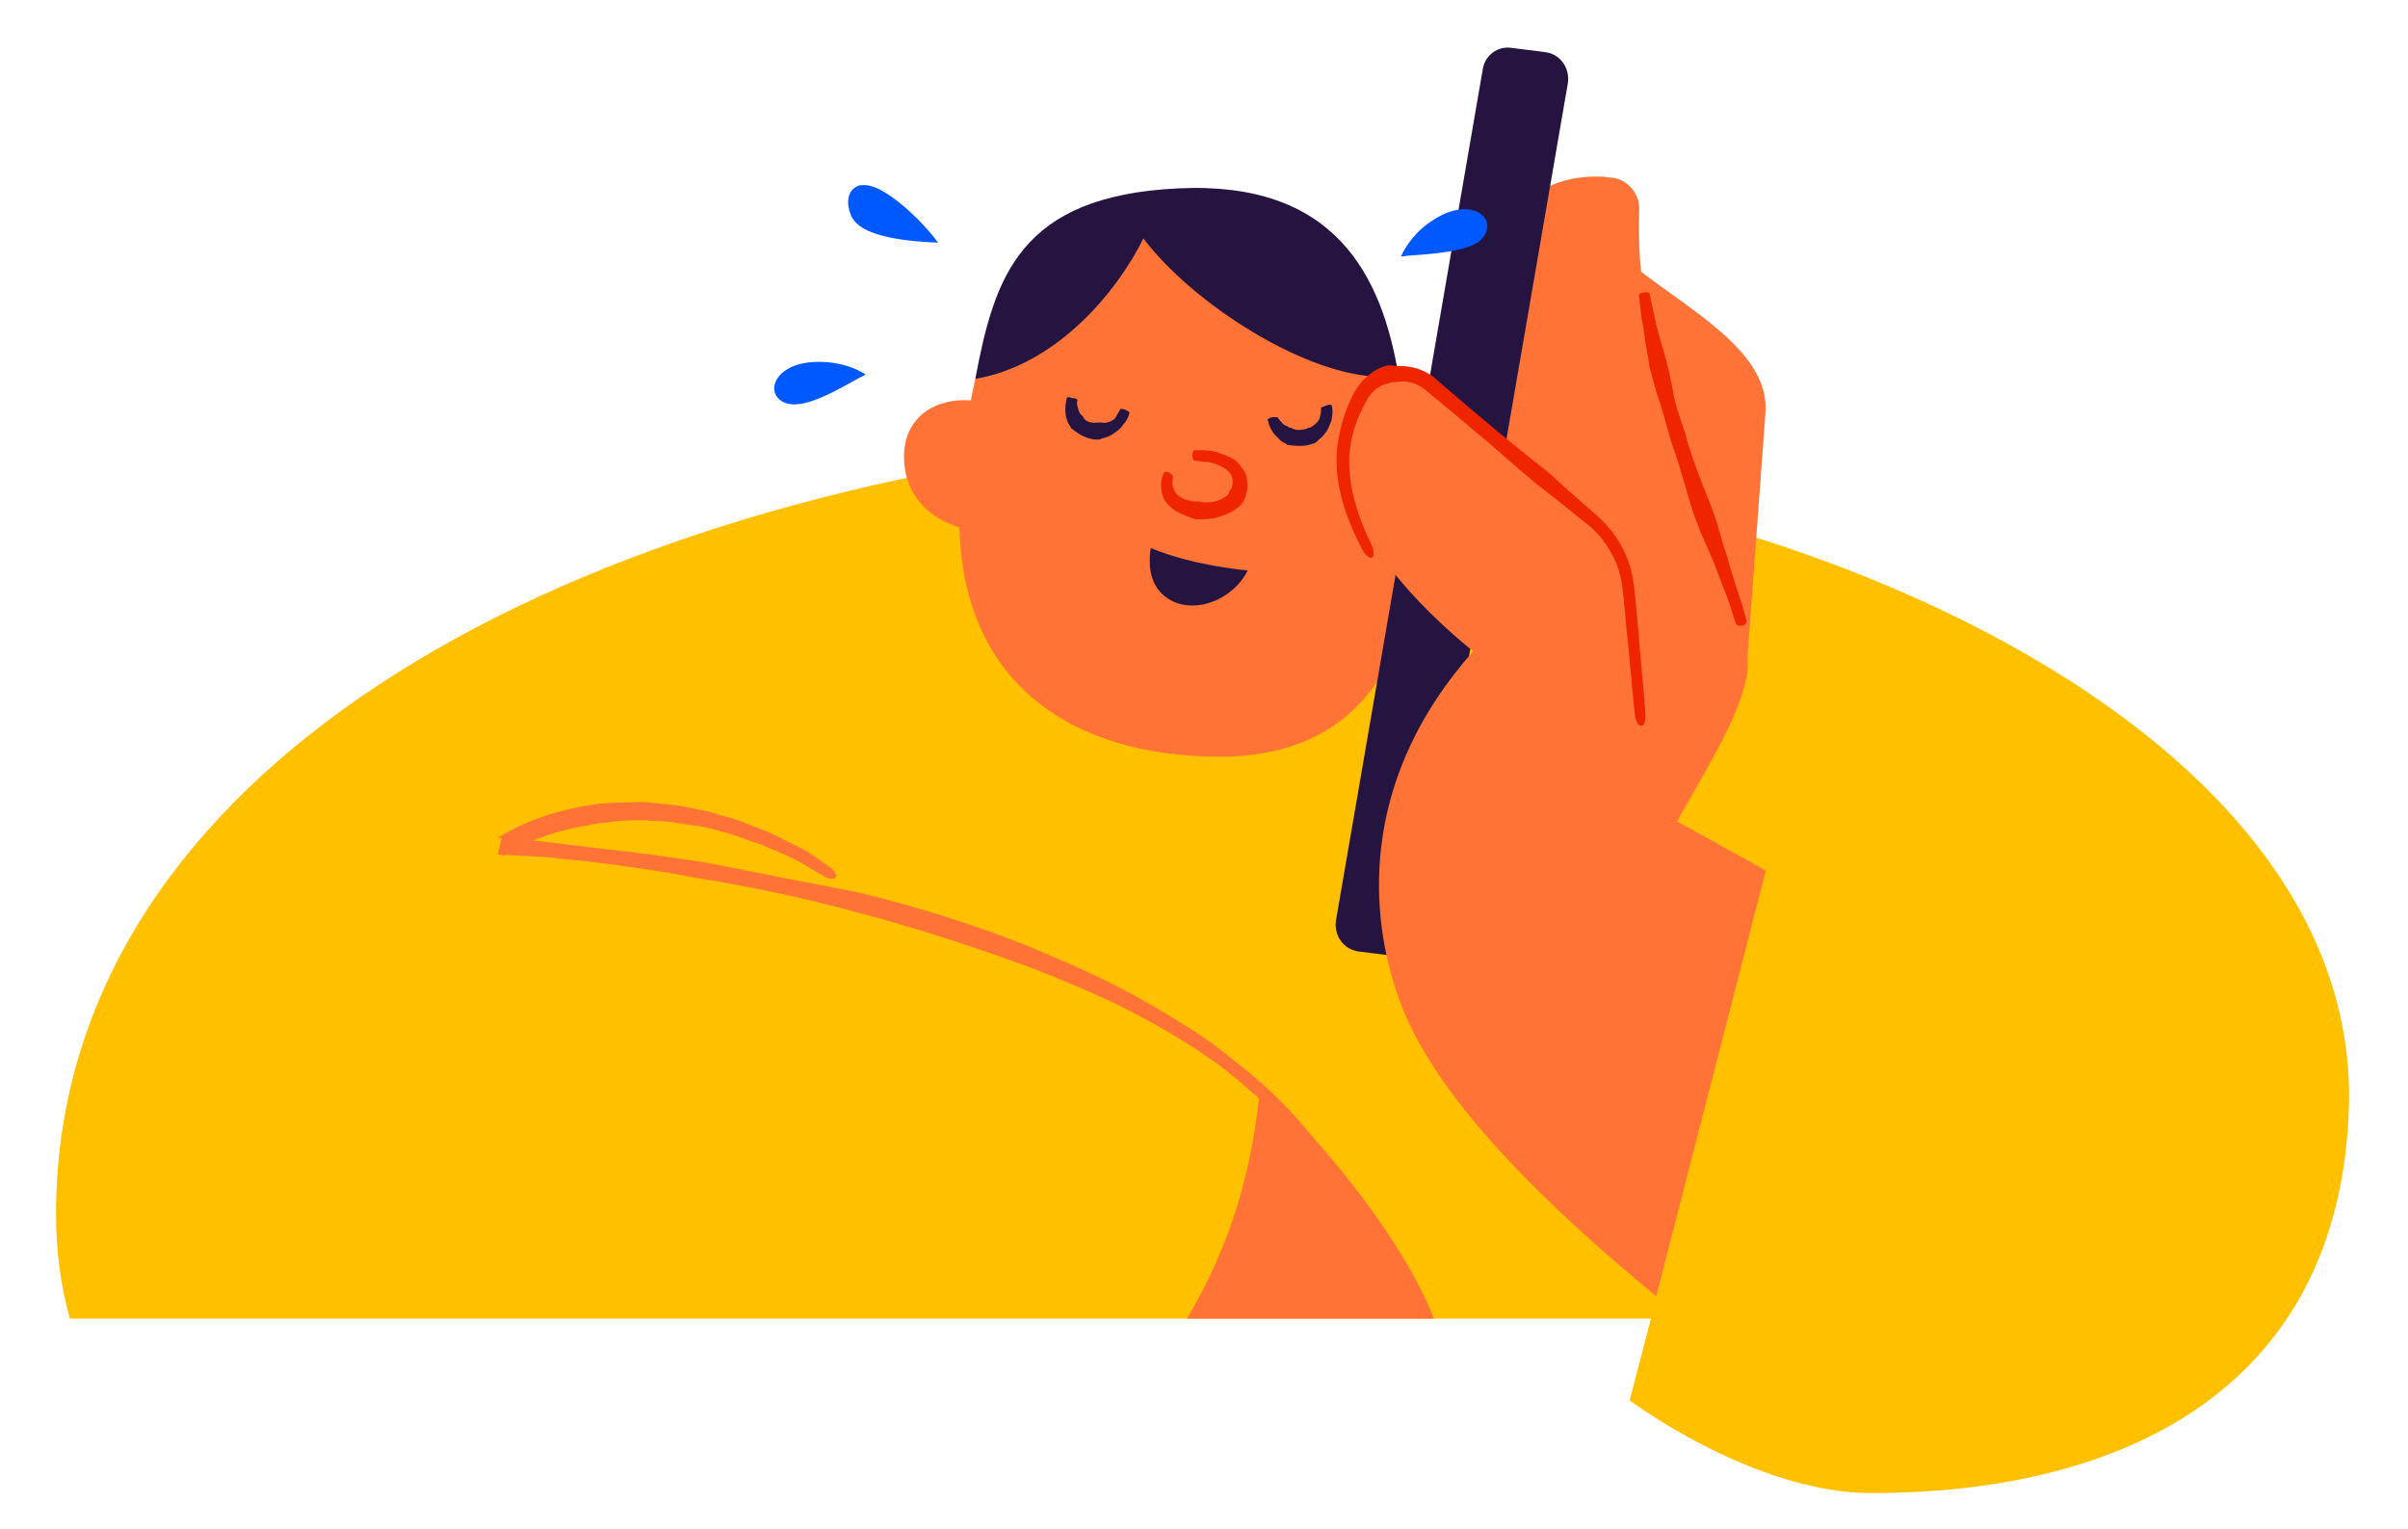
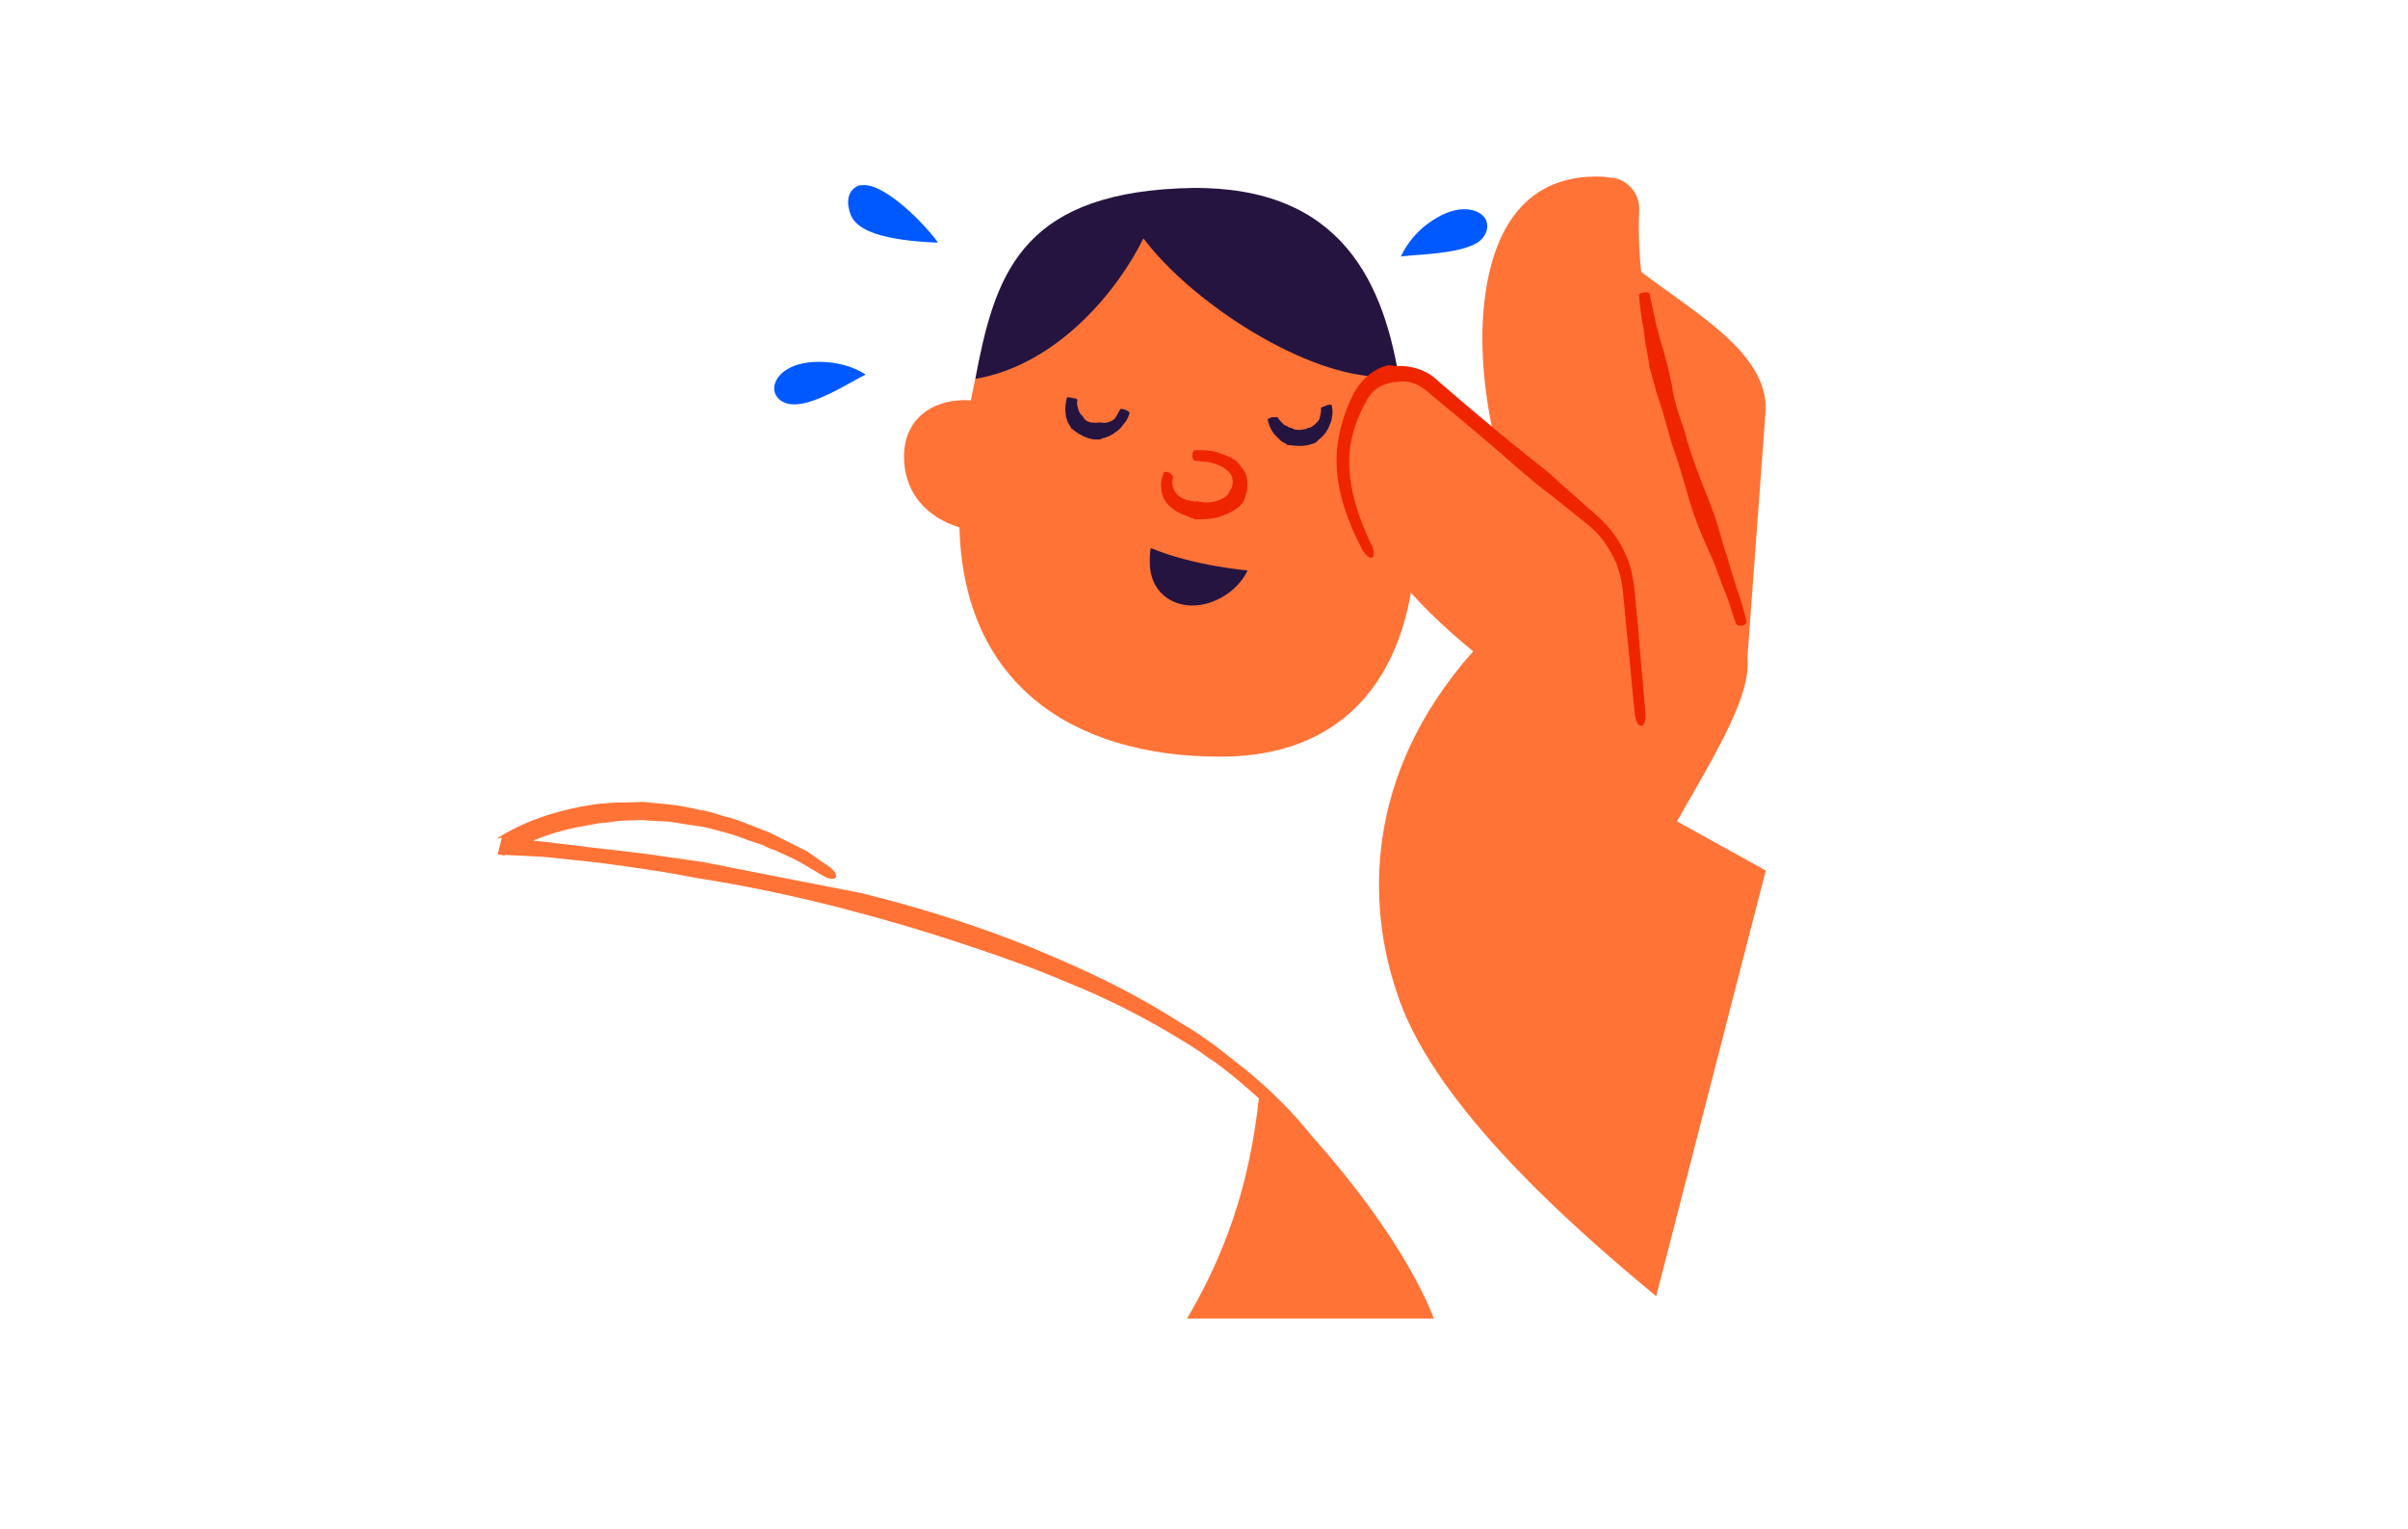
<svg xmlns="http://www.w3.org/2000/svg" width="252" height="160" viewBox="0 0 252 160" fill="none">
-   <path d="M175.439 137.954H7.311C6.309 134.391 5.863 130.717 5.863 127.043C5.863 82.728 54.075 53.779 116.761 46.43C144.485 47.655 192.697 78.497 175.439 137.954Z" fill="#FFC000" />
-   <path d="M157.625 50.327C196.706 55.672 247.033 79.165 245.809 116.02C244.807 145.08 222.538 156.214 195.816 156.214C187.688 156.214 178.112 151.872 170.541 146.528L177.555 119.583" fill="#FFC000" />
  <path d="M124.223 137.954C128.899 130.049 131.126 122.255 131.905 113.236C143.151 124.259 148.384 133.5 150.054 137.954H124.223Z" fill="#FF7337" />
  <path d="M102.066 39.638C104.071 29.06 106.631 20.487 123.333 19.708C139.589 18.928 144.599 28.615 146.381 39.415C131.684 52.108 107.188 46.875 102.066 39.638Z" fill="#261440" />
  <path d="M104.849 42.533C103.513 42.199 102.177 41.865 100.952 41.865C97.5 41.865 94.606 43.869 94.606 47.766C94.606 52.888 98.948 55.671 103.847 55.671C104.515 55.671 105.072 55.671 105.74 55.56" fill="#FF7337" />
  <path d="M143.152 42.533C144.489 42.199 145.825 41.865 147.049 41.865C150.501 41.865 153.396 43.869 153.396 47.766C153.396 52.888 149.054 55.671 144.155 55.671C143.486 55.671 142.93 55.671 142.262 55.56" fill="#FF7337" />
  <path d="M102.065 39.638C101.063 44.092 100.395 49.325 100.395 54.224C100.395 71.482 112.197 79.165 127.674 79.165C142.705 79.165 148.161 68.142 148.161 55.783C148.161 50.438 147.381 44.76 146.379 39.304C145.823 39.416 145.266 39.416 144.598 39.416C136.692 39.416 124.779 31.733 119.657 24.941C116.985 30.397 110.638 38.191 102.065 39.638Z" fill="#FF7337" />
  <path d="M125.003 52.443C124.669 52.443 124.446 52.331 124.224 52.331C123.89 52.22 123.444 51.997 123.222 51.775C122.776 51.329 122.554 50.661 122.776 49.882C122.776 49.77 122.554 49.548 122.331 49.436C122.108 49.325 121.774 49.325 121.774 49.548C121.551 49.993 121.44 50.55 121.551 51.218C121.551 51.775 121.886 52.443 122.22 52.777C122.665 53.222 123.11 53.556 123.667 53.779C124.001 53.89 124.446 54.113 124.78 54.224C124.892 54.224 125.003 54.224 125.003 54.335C125.783 54.335 126.673 54.335 127.453 54.113C128.232 53.89 129.011 53.556 129.68 52.999C129.902 52.777 130.125 52.554 130.236 52.22C130.348 51.997 130.348 51.775 130.459 51.552C130.57 50.995 130.57 50.438 130.459 49.882C130.348 49.325 129.902 48.88 129.568 48.434C129.011 47.877 128.343 47.655 127.675 47.432C126.896 47.098 126.005 47.098 125.114 47.098C124.892 47.098 124.78 47.321 124.78 47.655C124.78 47.989 124.892 48.212 125.114 48.212C125.448 48.212 125.894 48.323 126.228 48.323C126.562 48.323 126.896 48.434 127.23 48.546C127.787 48.768 128.232 48.991 128.566 49.325C129.011 49.77 129.123 50.438 128.9 50.995C128.9 51.106 128.789 51.218 128.789 51.218C128.677 51.329 128.677 51.441 128.566 51.663C127.898 52.443 126.451 52.777 125.337 52.443C125.114 52.443 125.114 52.554 125.003 52.443Z" fill="#EF2500" />
  <path d="M120.436 57.342C120.324 57.787 120.324 58.344 120.324 58.789C120.324 61.795 122.44 63.354 124.778 63.354C127.116 63.354 129.566 61.795 130.568 59.68C130.568 59.68 125.001 59.235 120.436 57.342Z" fill="#261440" />
  <path d="M113.312 43.535C113.201 43.424 113.089 43.424 113.089 43.312C112.978 43.201 112.867 42.978 112.867 42.867C112.755 42.533 112.644 42.199 112.755 41.865C112.755 41.753 112.533 41.642 112.199 41.642C111.865 41.531 111.642 41.531 111.642 41.642C111.53 42.199 111.419 42.755 111.53 43.312C111.53 43.646 111.642 43.869 111.753 44.203C111.865 44.426 111.976 44.537 112.087 44.76C112.087 44.76 112.087 44.871 112.199 44.871C112.867 45.428 113.646 45.873 114.537 45.984C114.648 45.984 114.871 45.984 114.982 45.984C115.093 45.984 115.205 45.984 115.316 45.873C115.873 45.762 116.318 45.539 116.764 45.205C117.098 44.982 117.32 44.76 117.543 44.426C117.877 44.092 118.1 43.646 118.211 43.201C118.211 43.09 117.988 42.978 117.766 42.867C117.432 42.755 117.209 42.755 117.209 42.867C117.098 43.09 116.875 43.424 116.764 43.646C116.652 43.869 116.43 43.98 116.207 44.092C115.873 44.203 115.539 44.314 115.316 44.203H115.205C115.093 44.203 115.093 44.203 114.982 44.203C114.091 44.314 113.535 44.092 113.312 43.535Z" fill="#261440" />
  <path d="M135.135 44.76C135.023 44.76 134.912 44.76 134.801 44.648C134.689 44.537 134.467 44.537 134.355 44.426C134.133 44.203 133.91 43.98 133.687 43.646C133.687 43.646 133.353 43.646 133.131 43.646C132.797 43.758 132.574 43.869 132.685 43.98C132.797 44.537 133.019 44.982 133.353 45.428C133.576 45.65 133.799 45.873 134.021 46.096C134.133 46.207 134.355 46.318 134.578 46.43L134.689 46.541C135.58 46.652 136.471 46.764 137.362 46.43C137.473 46.43 137.696 46.318 137.807 46.207C137.918 46.096 137.918 46.096 138.03 45.984C138.475 45.65 138.809 45.205 139.032 44.76C139.143 44.426 139.366 44.092 139.366 43.758C139.477 43.312 139.477 42.867 139.366 42.421C139.366 42.31 139.032 42.31 138.809 42.421C138.475 42.533 138.252 42.644 138.252 42.644C138.252 42.978 138.252 43.201 138.141 43.535C138.141 43.758 138.03 43.98 137.807 44.203C137.584 44.426 137.362 44.648 137.028 44.76H136.916C136.805 44.76 136.805 44.871 136.694 44.871C136.248 44.982 135.58 45.094 135.135 44.76C135.135 44.76 135.246 44.76 135.135 44.76Z" fill="#261440" />
  <path d="M166.975 24.161C172.542 30.619 184.79 35.073 184.79 42.755C184.79 42.867 182.785 69.812 182.785 69.923C182.785 69.923 155.618 47.321 166.975 24.161Z" fill="#FF7337" />
  <path d="M171.987 95.644C171.875 95.31 171.875 94.975 171.875 94.641C172.098 89.186 182.676 76.381 182.898 69.701C183.232 62.575 170.762 40.751 171.541 22.046C171.653 20.376 170.428 18.817 168.758 18.594C168.424 18.594 167.978 18.483 167.644 18.483C158.96 18.149 155.619 25.052 155.174 33.626C154.729 42.867 157.958 54.001 162.077 59.568" fill="#FF7337" />
  <path d="M176.328 45.205C175.772 43.647 175.215 42.088 174.992 40.418C174.77 39.527 174.658 38.747 174.436 37.968L174.102 36.743L173.768 35.63L173.322 33.96C173.099 32.958 172.877 31.844 172.654 30.842C172.654 30.619 172.32 30.508 171.986 30.619C171.652 30.619 171.429 30.842 171.541 31.065C171.652 32.178 171.763 33.292 171.986 34.294L172.209 35.964L172.431 37.189C172.543 37.634 172.543 38.079 172.654 38.525C172.877 39.304 173.099 40.084 173.322 40.974C173.879 42.533 174.324 44.203 174.77 45.762L174.992 46.541C175.549 47.989 175.994 49.659 176.44 51.106C176.885 52.777 177.442 54.447 178.11 56.006L178.889 57.787C179.335 58.678 179.669 59.68 180.003 60.571C180.225 61.239 180.559 61.907 180.782 62.575C181.116 63.466 181.339 64.356 181.673 65.247C181.784 65.47 182.007 65.47 182.341 65.47C182.675 65.358 182.786 65.136 182.786 65.024C182.564 64.134 182.341 63.243 182.007 62.352C181.784 61.684 181.562 61.016 181.339 60.237C181.005 59.234 180.782 58.232 180.448 57.342C180.225 56.674 180.114 56.117 179.891 55.449C179.446 53.779 178.778 52.22 178.11 50.55C177.553 49.102 176.996 47.544 176.551 46.096L176.328 45.205Z" fill="#EF2500" />
-   <path d="M142.146 99.541L145.709 99.986C147.157 100.209 148.493 99.207 148.716 97.759L164.081 8.685C164.304 7.126 163.302 5.679 161.743 5.456L158.18 5.01C156.732 4.788 155.396 5.79 155.174 7.237L139.808 96.312C139.586 97.871 140.588 99.318 142.146 99.541Z" fill="#261440" />
  <path d="M173.323 135.616L184.791 91.079L172.321 84.176C171.876 77.495 171.208 67.808 170.317 61.016C169.983 58.233 168.535 55.783 166.308 54.002C162.634 51.107 157.401 46.653 149.718 40.084C147.38 38.08 143.817 38.748 142.481 41.42C141.256 43.758 140.588 46.208 140.7 48.657C141.034 55.783 148.382 63.466 154.172 68.142C142.592 81.169 143.149 94.865 146.155 103.772C149.607 114.684 162.523 126.709 173.323 135.616Z" fill="#FF7337" />
  <path d="M144.929 38.302C143.482 38.748 142.257 39.972 141.589 41.309C140.698 43.09 140.141 44.983 139.919 46.987C139.585 50.773 140.921 54.336 142.591 57.565C142.925 58.121 143.37 58.455 143.593 58.344C143.816 58.233 143.816 57.676 143.593 57.119C142.034 54.002 140.921 50.439 141.255 47.098C141.478 45.317 142.034 43.647 142.925 42.088C143.37 41.086 144.261 40.306 145.375 40.084C145.597 39.972 145.82 39.972 146.154 39.972C147.267 39.75 148.381 40.084 149.383 40.974L152.612 43.647C154.727 45.428 156.843 47.21 158.847 48.991L160.963 50.773L162.41 51.886L166.307 55.004C167.532 56.006 168.423 57.342 169.091 58.789C169.536 59.903 169.759 60.905 169.87 62.13L170.204 65.693C170.538 68.699 170.761 71.705 171.095 74.823C171.206 75.491 171.429 75.936 171.763 75.936C172.097 75.936 172.208 75.379 172.208 74.823C171.986 71.705 171.651 68.699 171.429 65.693L171.095 62.13C170.983 60.905 170.761 59.569 170.315 58.455C169.647 56.785 168.645 55.338 167.309 54.113L163.523 50.773L162.187 49.548L159.96 47.766C157.845 46.096 155.729 44.315 153.614 42.533L150.496 39.861C149.383 38.748 147.713 38.191 146.043 38.302C145.597 38.191 145.263 38.191 144.929 38.302Z" fill="#EF2500" />
  <path d="M98.166 25.386C92.488 25.163 89.704 24.161 89.036 22.491C88.591 21.378 88.591 20.041 89.704 19.485C89.927 19.373 90.038 19.373 90.261 19.373C92.599 19.151 96.83 23.493 98.166 25.386Z" fill="#0058FF" />
  <path d="M90.595 39.193C89.259 38.302 87.477 37.856 85.696 37.856C82.467 37.856 81.019 39.415 81.019 40.64C81.019 41.419 81.688 42.31 83.135 42.31C85.473 42.31 89.148 39.861 90.595 39.193Z" fill="#0058FF" />
  <path d="M146.602 26.834C147.27 25.386 148.494 23.939 149.942 23.048C152.614 21.267 154.73 21.823 155.398 22.825C155.843 23.493 155.732 24.607 154.618 25.386C152.614 26.611 148.16 26.611 146.602 26.834Z" fill="#0058FF" />
  <path d="M70.444 89.743C67.549 89.297 64.543 88.963 61.536 88.629C60.089 88.406 58.53 88.295 57.083 88.073C55.635 87.961 54.188 87.739 52.74 87.627L52.295 89.409H52.406L52.74 89.52L53.074 89.297C55.747 87.739 58.53 86.848 61.202 86.402C61.982 86.291 62.65 86.068 63.429 86.068C64.209 85.957 64.877 85.846 65.656 85.846C66.324 85.846 66.992 85.734 67.772 85.846L69.887 85.957C70.889 86.068 71.891 86.291 72.893 86.402C73.895 86.514 74.898 86.848 75.788 87.07C76.679 87.293 77.57 87.627 78.461 87.961L79.797 88.406C80.242 88.629 80.688 88.852 81.133 88.963C82.024 89.409 82.914 89.743 83.694 90.188L86.143 91.635C86.7 91.969 87.368 92.081 87.479 91.747C87.591 91.524 87.257 90.967 86.7 90.633L84.473 89.075C83.582 88.629 82.692 88.184 81.801 87.739C81.356 87.516 80.91 87.293 80.465 87.07L79.017 86.514C78.127 86.18 77.124 85.734 76.234 85.512C75.232 85.289 74.23 84.844 73.228 84.732C72.225 84.51 71.223 84.287 70.11 84.175L67.883 83.953C67.104 83.841 66.436 83.953 65.656 83.953C64.877 83.953 64.097 83.953 63.207 84.064C62.427 84.064 61.648 84.287 60.757 84.398C57.974 84.955 54.967 85.846 51.961 87.739L52.629 87.627H52.518L52.072 89.409L54.41 89.52L56.637 89.631C58.085 89.743 59.644 89.965 61.091 90.077C64.097 90.411 66.992 90.856 69.887 91.301L72.893 91.858C78.572 92.749 84.25 93.974 89.595 95.421C95.496 96.98 101.397 98.873 107.187 100.988C109.303 101.768 111.418 102.658 113.534 103.549C116.874 104.997 120.103 106.667 123.221 108.56C124.334 109.228 125.447 109.896 126.449 110.675C127.563 111.343 128.565 112.234 129.567 113.013C132.017 115.129 134.578 117.356 136.582 119.917C137.027 120.473 137.584 120.696 137.806 120.473C138.029 120.251 137.918 119.694 137.472 119.137C135.468 116.465 132.907 114.015 130.346 111.9C129.344 111.121 128.231 110.23 127.229 109.45C126.115 108.671 125.113 107.892 123.889 107.224C120.771 105.219 117.542 103.438 114.202 101.879C112.086 100.877 109.971 99.986 107.855 99.096C102.065 96.757 95.942 94.864 90.04 93.417C84.918 92.415 79.129 91.301 73.561 90.188L70.444 89.743Z" fill="#FF7337" />
</svg>